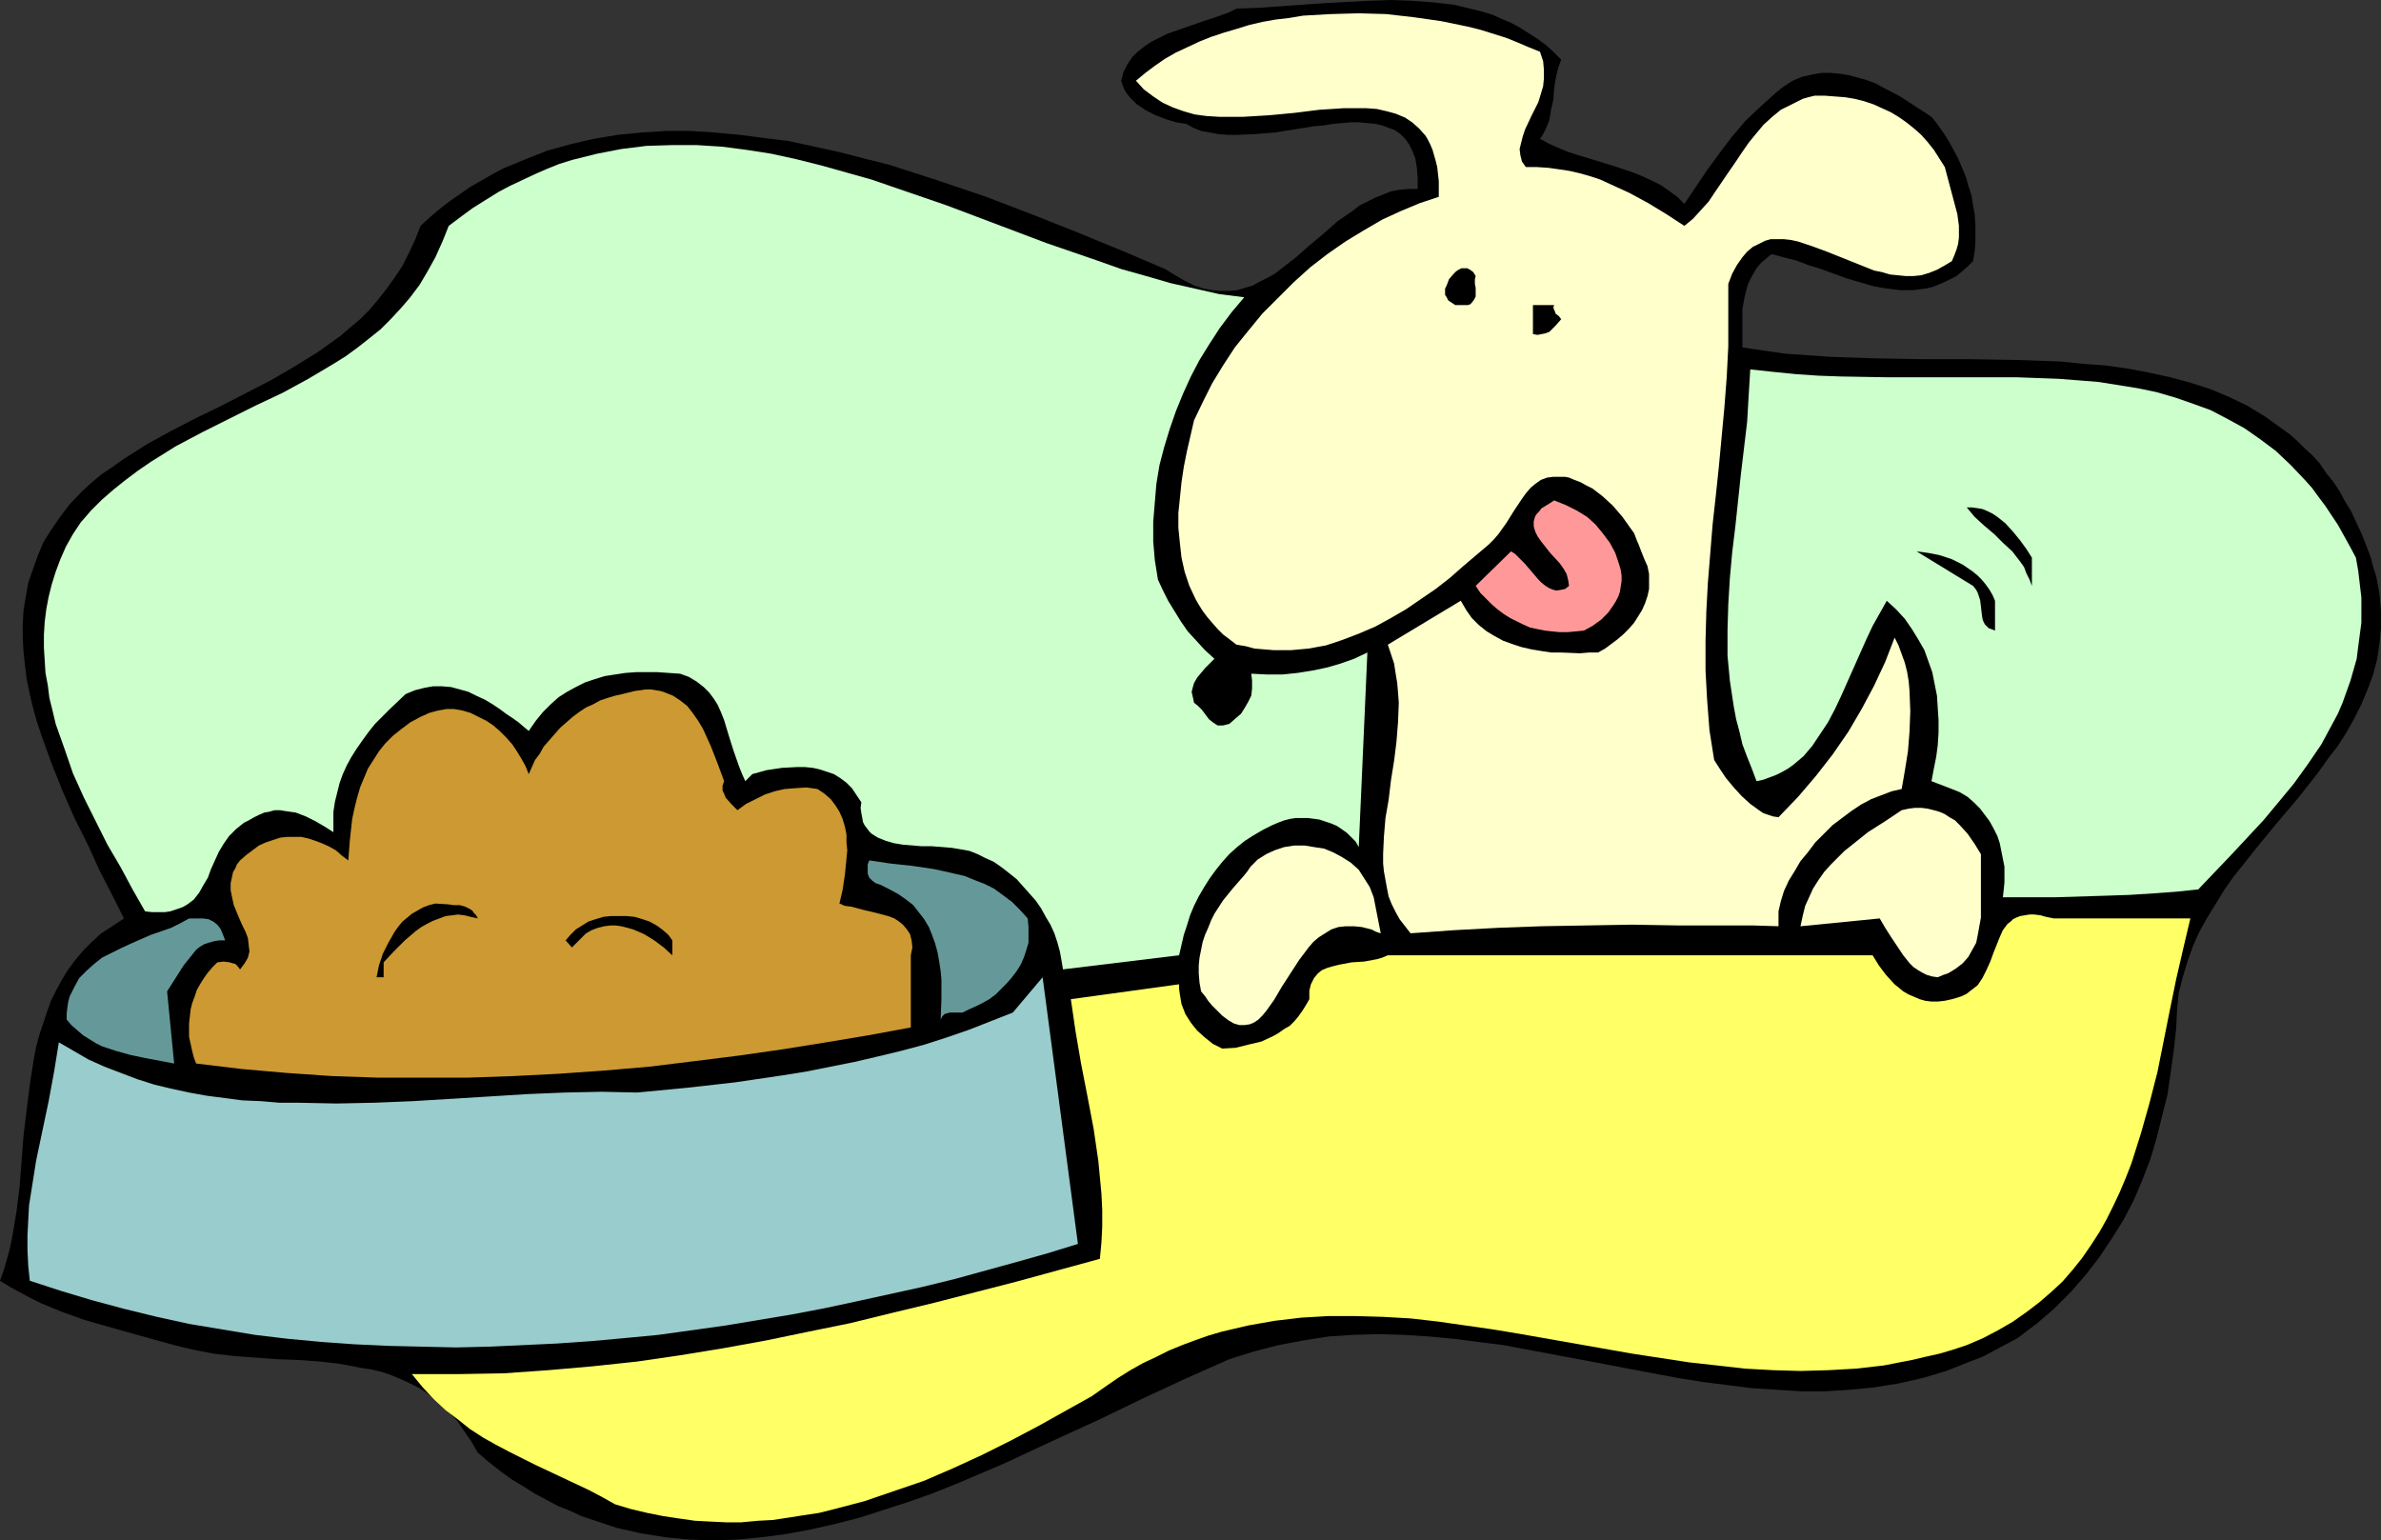
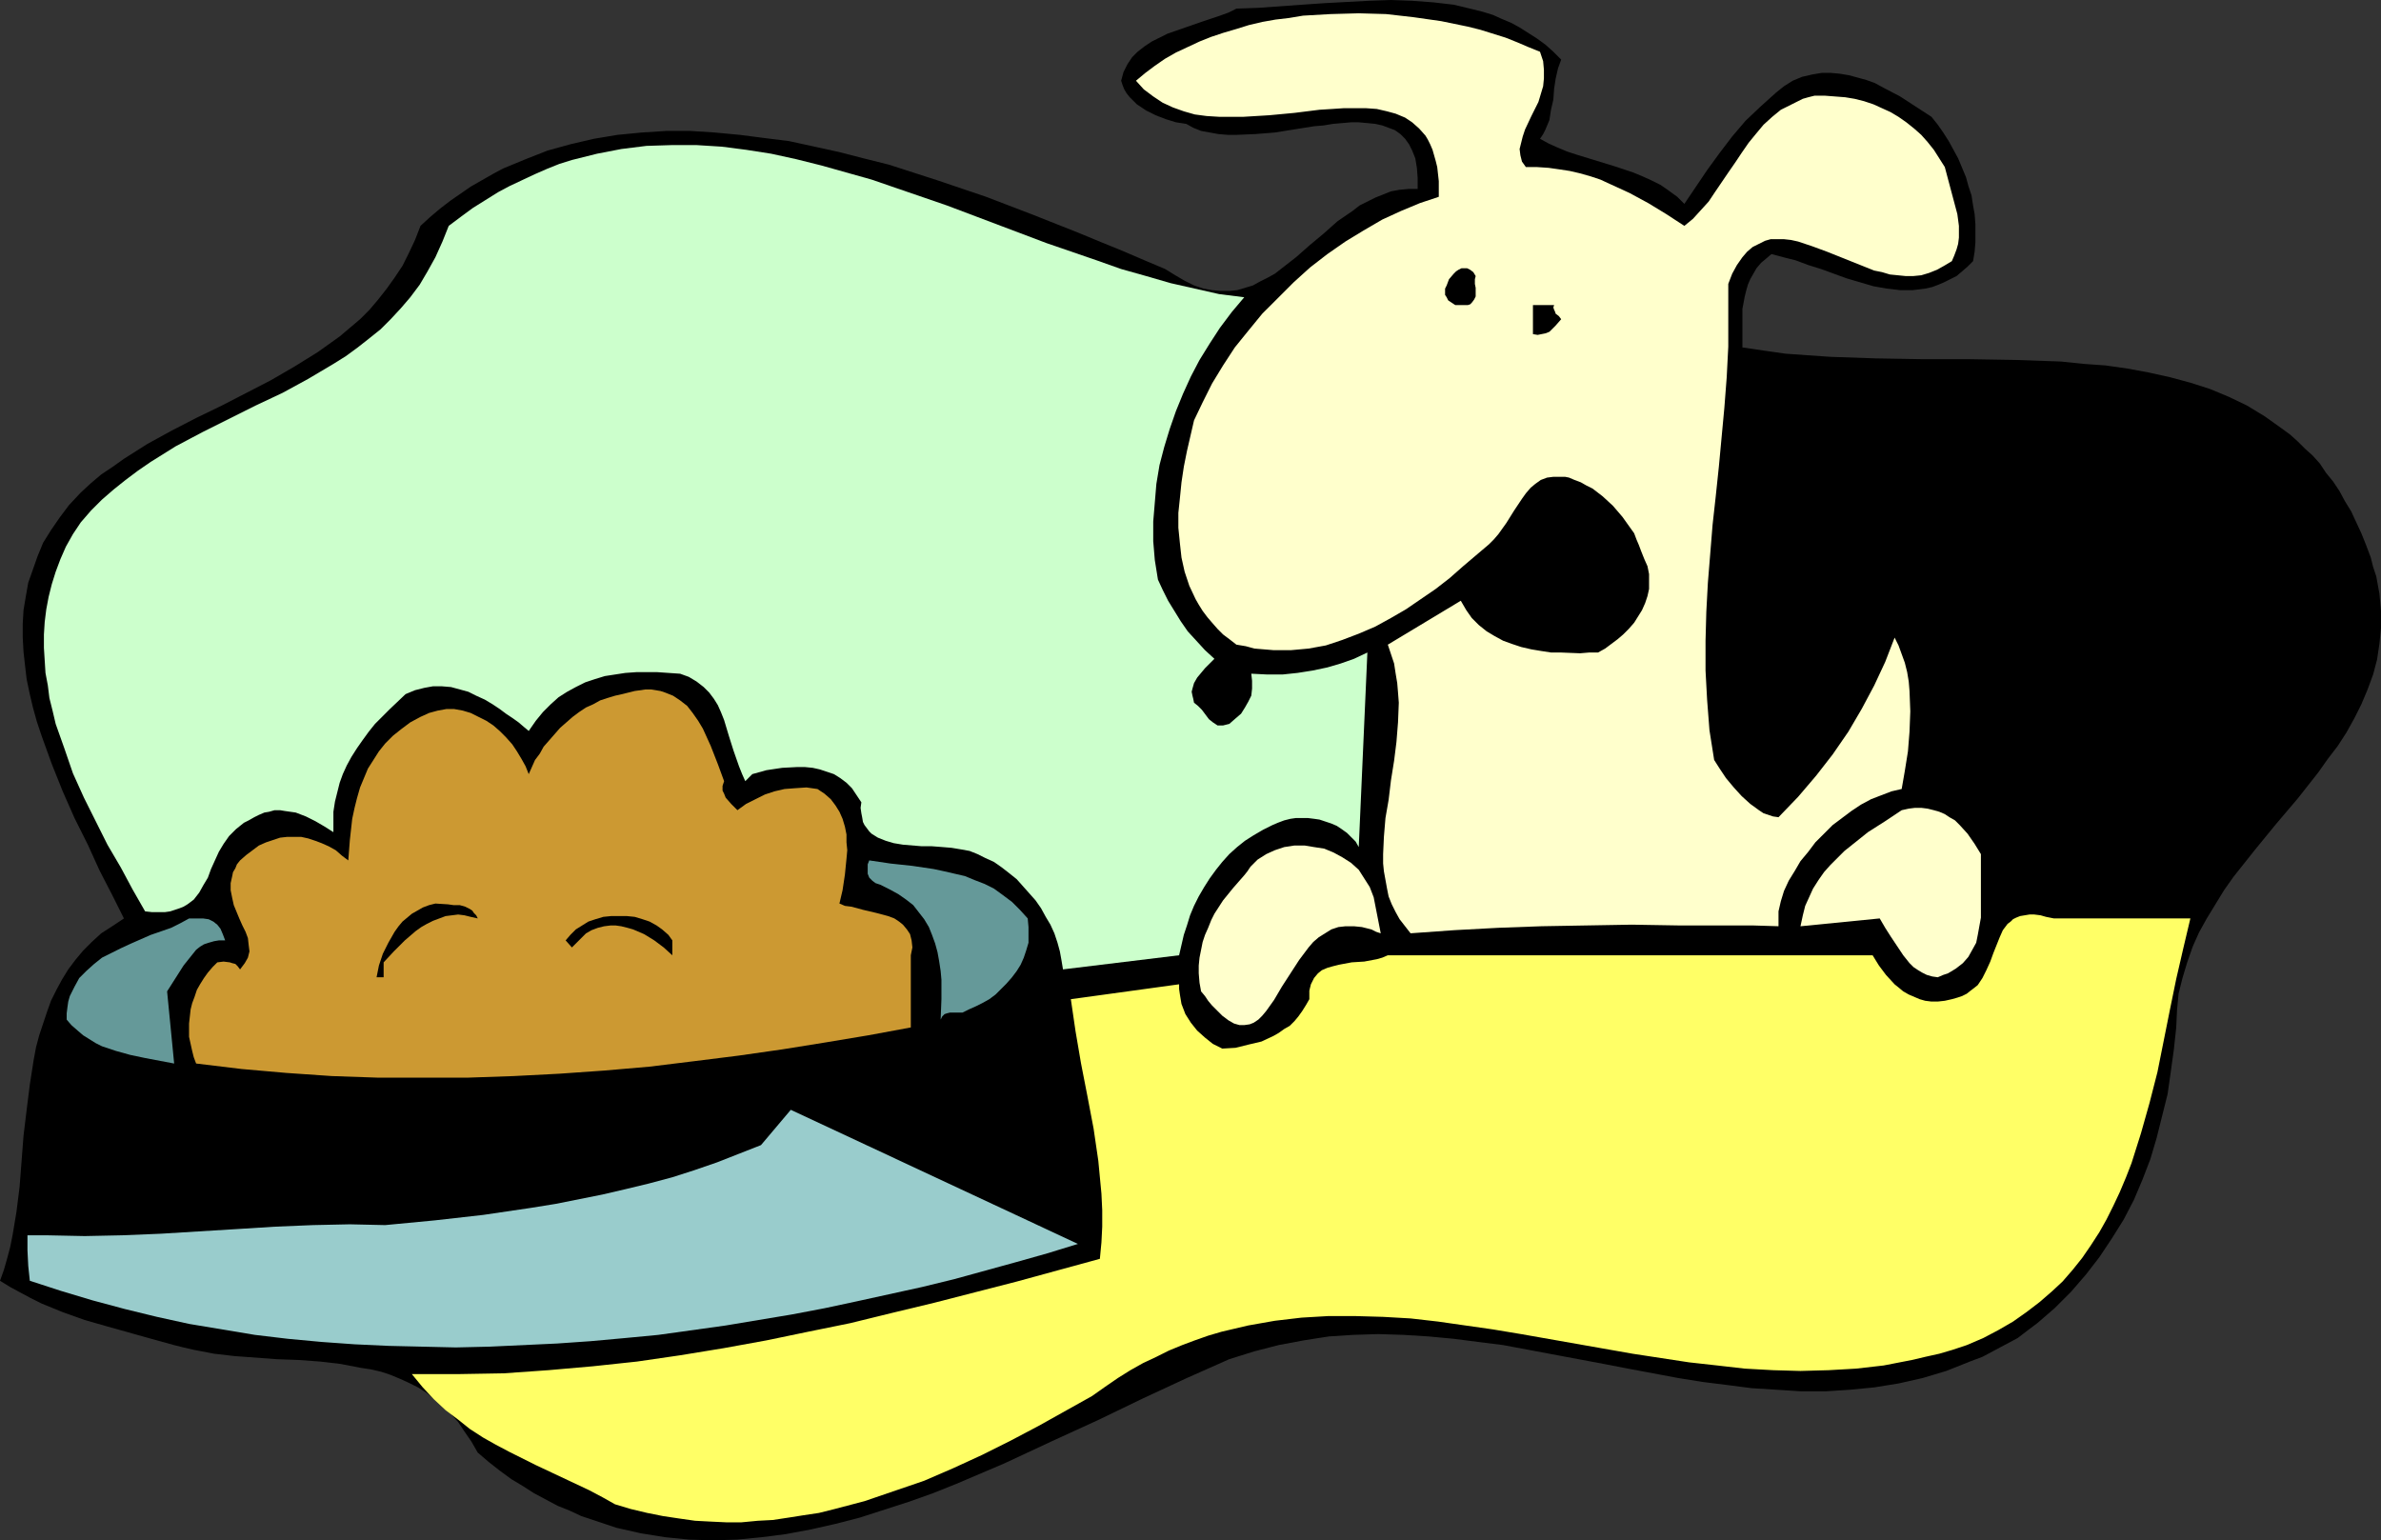
<svg xmlns="http://www.w3.org/2000/svg" xmlns:ns1="http://sodipodi.sourceforge.net/DTD/sodipodi-0.dtd" xmlns:ns2="http://www.inkscape.org/namespaces/inkscape" version="1.0" width="129.766mm" height="83.954mm" id="svg18" ns1:docname="Dog &amp; Food 03.wmf">
  <rect width="100%" height="100%" fill="#333333" stroke="none" />
  <ns1:namedview id="namedview18" pagecolor="#ffffff" bordercolor="#000000" borderopacity="0.25" ns2:showpageshadow="2" ns2:pageopacity="0.0" ns2:pagecheckerboard="0" ns2:deskcolor="#d1d1d1" ns2:document-units="mm" />
  <defs id="defs1">
    <pattern id="WMFhbasepattern" patternUnits="userSpaceOnUse" width="6" height="6" x="0" y="0" />
  </defs>
  <path style="fill:#000000;fill-opacity:1;fill-rule:evenodd;stroke:none" d="m 321.584,12.279 -0.646,1.777 -0.485,2.1 -0.323,2.1 -0.162,2.262 -0.485,2.1 -0.323,2.1 -0.808,1.939 -0.485,0.969 -0.646,0.969 1.778,0.969 1.778,0.808 1.939,0.808 1.939,0.646 7.918,2.423 3.878,1.292 1.939,0.808 1.778,0.808 1.939,0.969 1.616,1.131 1.778,1.292 1.454,1.454 4.686,-6.947 2.586,-3.554 2.586,-3.393 2.747,-3.231 3.07,-2.908 3.232,-2.908 1.616,-1.292 1.778,-1.131 1.939,-0.808 2.101,-0.485 1.939,-0.323 h 1.939 l 1.778,0.162 1.939,0.323 1.778,0.485 1.778,0.485 1.778,0.646 1.778,0.969 3.394,1.777 3.232,2.1 3.232,2.1 1.293,1.616 1.131,1.616 1.131,1.777 0.97,1.777 0.97,1.777 0.808,1.939 0.808,1.939 0.485,1.777 0.646,1.939 0.323,2.1 0.323,1.777 0.162,2.1 v 1.939 1.777 l -0.162,1.939 -0.323,1.939 -1.131,1.131 -1.131,0.969 -1.131,0.969 -1.293,0.646 -1.293,0.646 -1.131,0.485 -1.293,0.485 -1.454,0.323 -2.586,0.323 h -2.586 l -2.747,-0.323 -2.747,-0.485 -2.747,-0.808 -2.747,-0.808 -5.333,-1.939 -2.586,-0.808 -2.586,-0.969 -2.586,-0.646 -2.424,-0.646 -1.131,0.969 -0.97,0.808 -0.97,1.131 -0.646,1.131 -0.646,1.131 -0.485,1.131 -0.323,1.131 -0.323,1.292 -0.485,2.585 v 2.585 2.585 2.747 l 4.363,0.646 4.525,0.646 4.525,0.323 4.686,0.323 9.373,0.323 9.534,0.162 h 9.534 l 9.696,0.162 4.686,0.162 4.686,0.162 4.686,0.485 4.525,0.323 4.525,0.646 4.363,0.808 4.363,0.969 4.202,1.131 4.04,1.292 3.878,1.616 3.717,1.777 3.717,2.262 3.394,2.423 1.778,1.292 1.616,1.454 1.454,1.454 1.616,1.454 1.454,1.616 1.293,1.939 1.454,1.777 1.293,1.939 1.131,2.1 1.293,2.1 0.97,2.1 1.131,2.423 0.97,2.423 0.97,2.585 0.485,1.939 0.646,1.939 0.323,1.777 0.323,1.777 0.162,1.777 0.162,1.777 v 3.554 l -0.323,3.231 -0.485,3.231 -0.808,3.07 -1.131,3.07 -1.293,3.07 -1.454,2.908 -1.616,2.908 -1.778,2.747 -2.101,2.747 -1.939,2.747 -4.202,5.332 -4.525,5.332 -4.363,5.332 -4.363,5.493 -1.939,2.747 -1.778,2.908 -1.778,2.908 -1.616,2.908 -1.293,2.908 -1.131,3.231 -0.97,3.231 -0.808,3.231 -0.323,3.393 -0.162,3.554 -0.485,4.524 -0.646,4.685 -0.646,4.524 -1.131,4.524 -1.131,4.524 -1.293,4.362 -1.616,4.201 -1.778,4.201 -2.101,4.039 -2.424,3.877 -2.586,3.877 -2.747,3.554 -3.07,3.554 -3.394,3.393 -3.555,3.07 -1.939,1.454 -2.101,1.616 -2.424,1.292 -2.424,1.292 -2.424,1.292 -2.586,0.969 -2.424,0.969 -2.424,0.969 -4.848,1.454 -5.01,1.131 -5.01,0.808 -5.01,0.485 -5.01,0.323 h -5.01 l -5.01,-0.323 -5.171,-0.323 -5.01,-0.646 -5.171,-0.646 -5.01,-0.808 -10.342,-1.939 -5.01,-0.969 -5.171,-0.969 -10.342,-1.939 -5.171,-0.969 -5.171,-0.646 -5.01,-0.646 -5.171,-0.485 -5.171,-0.323 -5.171,-0.162 -5.171,0.162 -5.01,0.323 -5.171,0.808 -5.171,0.969 -5.01,1.292 -5.171,1.616 -4.363,1.939 -4.363,1.939 -9.05,4.201 -9.373,4.524 -9.534,4.362 -9.696,4.524 -9.858,4.201 -4.848,1.939 -5.01,1.777 -5.01,1.616 -5.01,1.616 -5.01,1.292 -5.01,1.131 -5.171,0.969 -5.01,0.646 -5.01,0.485 -5.01,0.162 -5.01,-0.162 -4.848,-0.485 -5.01,-0.808 -5.01,-1.131 -2.424,-0.808 -2.424,-0.808 -2.424,-0.808 -2.424,-1.131 -2.424,-0.969 -2.424,-1.292 -2.424,-1.292 -2.262,-1.454 -2.424,-1.454 -2.424,-1.777 -2.262,-1.777 -2.262,-1.939 -1.293,-2.262 -1.454,-2.1 -1.293,-1.939 -1.616,-1.777 -1.616,-1.454 -1.616,-1.454 -1.616,-1.292 -1.778,-1.131 -1.939,-0.969 -1.778,-0.808 -1.939,-0.808 -1.939,-0.646 -2.101,-0.485 -2.101,-0.323 -4.202,-0.808 -4.202,-0.485 -4.363,-0.323 -4.525,-0.162 -4.363,-0.323 -4.363,-0.323 -4.202,-0.485 -4.202,-0.808 -2.101,-0.485 -1.939,-0.485 -4.686,-1.292 -9.211,-2.585 -4.525,-1.292 -4.525,-1.616 L 8.565,268.515 6.302,267.384 4.202,266.253 2.101,265.123 0,263.83 l 0.808,-2.262 0.646,-2.262 0.646,-2.423 0.485,-2.423 0.808,-4.847 0.646,-5.17 0.808,-10.502 0.646,-5.332 0.646,-5.17 0.808,-5.17 0.485,-2.585 0.646,-2.423 0.808,-2.423 0.808,-2.423 0.808,-2.262 1.131,-2.262 1.131,-2.1 1.293,-2.1 1.454,-1.939 1.616,-1.939 1.778,-1.777 1.939,-1.777 2.262,-1.454 2.424,-1.616 -2.424,-4.847 -2.586,-5.008 -2.424,-5.332 -2.747,-5.493 -2.424,-5.493 -2.262,-5.655 -2.101,-5.816 -0.97,-2.908 -0.808,-2.908 -0.646,-2.747 -0.646,-3.07 -0.323,-2.747 -0.323,-2.908 -0.162,-2.908 v -2.908 l 0.162,-2.747 0.485,-2.908 0.485,-2.747 0.97,-2.747 0.97,-2.747 1.131,-2.747 1.616,-2.585 1.778,-2.585 1.939,-2.585 2.424,-2.585 2.101,-1.939 2.101,-1.777 2.424,-1.616 2.262,-1.616 4.848,-3.07 5.01,-2.747 5.01,-2.585 5.333,-2.585 5.01,-2.585 5.01,-2.585 5.01,-2.908 4.686,-2.908 2.262,-1.616 2.262,-1.616 2.101,-1.777 2.101,-1.777 1.939,-1.939 1.778,-2.1 1.778,-2.262 1.616,-2.262 1.616,-2.423 1.293,-2.585 1.293,-2.747 1.131,-2.908 1.939,-1.777 2.101,-1.777 2.101,-1.616 2.101,-1.454 2.101,-1.454 2.262,-1.292 2.262,-1.292 2.101,-1.131 4.686,-1.939 4.525,-1.777 4.686,-1.292 4.848,-1.131 4.848,-0.808 5.01,-0.485 5.01,-0.323 h 5.01 l 5.01,0.323 5.171,0.485 5.01,0.646 5.171,0.646 5.171,1.131 5.171,1.131 5.01,1.292 5.171,1.292 5.01,1.616 5.01,1.616 10.019,3.393 9.696,3.716 9.373,3.716 4.686,1.939 4.363,1.777 4.525,1.939 4.202,1.777 2.101,1.292 1.939,1.131 1.939,0.969 1.939,0.646 1.778,0.323 1.778,0.162 h 1.778 l 1.616,-0.162 1.616,-0.485 1.616,-0.485 1.454,-0.808 1.616,-0.808 1.454,-0.808 1.454,-1.131 2.909,-2.262 2.747,-2.423 2.909,-2.423 2.909,-2.585 3.07,-2.1 1.454,-1.131 1.616,-0.808 1.616,-0.808 1.616,-0.646 1.616,-0.646 1.778,-0.323 1.778,-0.162 h 1.939 v -2.262 l -0.162,-2.1 -0.323,-1.939 -0.646,-1.616 -0.646,-1.292 -0.808,-1.131 -0.97,-0.969 -1.131,-0.808 -1.293,-0.485 -1.293,-0.485 -1.454,-0.323 -1.616,-0.162 -1.778,-0.162 h -1.616 l -3.717,0.323 -1.939,0.323 -1.939,0.162 -4.04,0.646 -4.04,0.646 -4.04,0.323 -3.878,0.162 h -1.778 l -1.939,-0.162 -1.778,-0.323 -1.778,-0.323 -1.616,-0.646 -1.454,-0.808 -2.101,-0.323 -2.101,-0.646 -2.101,-0.808 -1.939,-0.969 -1.939,-1.292 -0.646,-0.646 -0.808,-0.808 -0.646,-0.808 -0.485,-0.808 -0.323,-0.808 -0.323,-0.969 0.485,-1.777 0.808,-1.616 0.97,-1.454 1.131,-1.131 1.454,-1.131 1.454,-0.969 1.616,-0.808 1.616,-0.808 3.717,-1.292 3.717,-1.292 3.394,-1.131 1.778,-0.646 1.616,-0.808 4.525,-0.162 4.525,-0.323 4.525,-0.323 4.686,-0.323 9.05,-0.485 L 286.516,0 l 4.363,0.162 4.363,0.323 4.202,0.485 4.04,0.969 1.939,0.485 2.101,0.646 1.778,0.808 1.939,0.808 1.778,0.969 1.778,1.131 1.778,1.131 1.778,1.292 1.616,1.454 z" id="path1" />
  <path style="fill:#ffffcc;fill-opacity:1;fill-rule:evenodd;stroke:none" d="m 317.22,10.663 0.323,0.969 0.323,0.969 0.162,1.777 v 1.777 l -0.162,1.616 -0.485,1.616 -0.485,1.616 -1.454,2.908 -1.293,2.747 -0.485,1.454 -0.323,1.292 -0.323,1.292 0.162,1.292 0.323,1.292 0.808,1.131 h 2.262 l 2.424,0.162 2.262,0.323 2.101,0.323 2.101,0.485 2.262,0.646 1.939,0.646 2.101,0.969 3.878,1.777 3.878,2.1 3.717,2.262 3.717,2.423 1.778,-1.454 1.616,-1.777 1.616,-1.777 1.293,-1.939 2.747,-4.039 1.454,-2.1 1.293,-1.939 1.454,-2.1 1.454,-1.777 1.616,-1.939 1.778,-1.616 1.778,-1.454 2.262,-1.131 2.262,-1.131 1.131,-0.323 1.293,-0.323 h 2.101 l 2.101,0.162 2.101,0.162 1.939,0.323 1.939,0.485 1.939,0.646 1.778,0.808 1.778,0.808 1.616,0.969 1.616,1.131 1.616,1.292 1.454,1.292 1.293,1.454 1.293,1.616 1.131,1.777 1.131,1.777 0.646,2.423 0.646,2.423 0.646,2.423 0.646,2.423 0.323,2.423 v 1.292 1.131 l -0.162,1.292 -0.323,1.131 -0.485,1.292 -0.485,1.131 -1.616,0.969 -1.454,0.808 -1.616,0.646 -1.616,0.485 -1.616,0.162 h -1.616 l -1.616,-0.162 -1.616,-0.162 -1.616,-0.485 -1.616,-0.323 -3.232,-1.292 -3.232,-1.292 -3.232,-1.292 -3.07,-1.131 -1.454,-0.485 -1.454,-0.485 -1.454,-0.323 -1.454,-0.162 h -1.293 -1.454 l -1.131,0.323 -1.293,0.646 -1.293,0.646 -1.131,0.969 -0.97,1.131 -1.131,1.616 -0.97,1.777 -0.808,2.1 v 6.462 6.462 l -0.323,6.301 -0.485,6.301 -1.131,12.117 -0.646,6.139 -0.646,5.816 -0.97,11.956 -0.323,5.978 -0.162,5.978 v 6.139 l 0.323,5.978 0.485,6.301 0.485,3.07 0.485,3.07 1.131,1.777 1.293,1.939 1.616,1.939 1.616,1.777 1.778,1.616 1.778,1.292 0.97,0.646 0.97,0.323 0.97,0.323 1.131,0.162 4.04,-4.201 3.717,-4.362 3.394,-4.362 3.232,-4.685 2.747,-4.685 2.586,-4.847 2.262,-4.847 1.939,-5.008 0.808,1.616 0.646,1.777 0.646,1.777 0.485,1.939 0.323,1.939 0.162,1.939 0.162,4.201 -0.162,4.201 -0.323,4.039 -0.646,4.039 -0.646,3.716 -2.101,0.485 -2.101,0.808 -2.101,0.808 -2.101,1.131 -1.939,1.292 -1.939,1.454 -1.939,1.454 -1.778,1.777 -1.778,1.777 -1.454,1.939 -1.616,1.939 -1.131,1.939 -1.293,2.1 -0.97,2.1 -0.646,2.1 -0.485,2.1 v 3.07 l -5.333,-0.162 h -5.171 -5.171 -4.848 l -9.696,-0.162 -9.373,0.162 -9.211,0.162 -8.888,0.323 -9.05,0.485 -9.05,0.646 -1.131,-1.454 -1.131,-1.454 -0.808,-1.454 -0.808,-1.616 -0.646,-1.616 -0.323,-1.616 -0.323,-1.777 -0.323,-1.777 -0.162,-1.616 v -1.939 l 0.162,-3.554 0.323,-3.877 0.646,-3.716 0.485,-4.039 0.646,-4.039 0.485,-3.877 0.323,-4.039 0.162,-4.039 -0.162,-2.1 -0.162,-1.939 -0.323,-1.939 -0.323,-2.1 -0.646,-1.939 -0.646,-1.939 15.029,-9.047 1.131,1.939 1.131,1.616 1.454,1.454 1.616,1.292 1.616,0.969 1.778,0.969 1.778,0.646 1.939,0.646 2.101,0.485 1.939,0.323 2.101,0.323 h 1.939 l 4.04,0.162 1.939,-0.162 h 1.778 l 1.454,-0.808 1.293,-0.969 1.293,-0.969 1.131,-0.969 1.131,-1.131 1.131,-1.292 0.808,-1.292 0.808,-1.292 0.646,-1.454 0.485,-1.454 0.323,-1.454 v -1.616 -1.454 l -0.323,-1.616 -0.646,-1.454 -0.646,-1.616 -0.485,-1.292 -0.485,-1.131 -0.485,-1.292 -0.808,-1.131 -1.616,-2.262 -1.939,-2.262 -2.101,-1.939 -2.101,-1.616 -1.293,-0.646 -1.131,-0.646 -1.293,-0.485 -1.131,-0.485 -0.808,-0.162 h -0.808 -1.616 l -1.293,0.162 -1.293,0.485 -1.131,0.808 -0.97,0.808 -0.97,1.131 -0.808,1.131 -1.616,2.423 -1.616,2.585 -1.616,2.262 -0.97,1.131 -0.97,0.969 -5.333,4.524 -2.747,2.423 -2.909,2.262 -3.07,2.1 -3.07,2.1 -3.07,1.777 -3.232,1.777 -3.394,1.454 -3.394,1.292 -3.394,1.131 -3.555,0.646 -3.555,0.323 h -1.939 -1.778 l -1.939,-0.162 -1.939,-0.162 -1.778,-0.485 -1.939,-0.323 -1.454,-1.131 -1.293,-0.969 -1.131,-1.131 -1.131,-1.292 -0.97,-1.131 -0.97,-1.292 -0.808,-1.292 -0.646,-1.131 -1.293,-2.747 -0.97,-2.908 -0.646,-2.908 -0.323,-2.908 -0.323,-3.231 v -3.07 l 0.323,-3.07 0.323,-3.231 0.485,-3.231 0.646,-3.231 1.454,-6.301 1.778,-3.716 1.939,-3.877 2.262,-3.716 2.424,-3.716 2.747,-3.393 2.909,-3.554 3.232,-3.231 3.232,-3.231 3.394,-3.07 3.555,-2.747 3.717,-2.585 3.717,-2.262 3.878,-2.262 3.878,-1.777 3.878,-1.616 3.878,-1.292 v -1.616 -1.616 l -0.162,-1.454 -0.162,-1.454 -0.323,-1.292 -0.323,-1.131 -0.323,-1.131 -0.485,-1.131 -0.485,-0.969 -0.485,-0.808 -1.293,-1.454 -1.454,-1.292 -1.454,-0.969 -1.939,-0.808 -1.778,-0.485 -2.101,-0.485 -2.262,-0.162 h -2.101 -2.424 l -2.424,0.162 -2.586,0.162 -5.171,0.646 -5.171,0.485 -5.333,0.323 h -2.586 -2.424 l -2.586,-0.162 -2.424,-0.323 -2.262,-0.646 -2.262,-0.808 -2.101,-0.969 -1.939,-1.292 -1.939,-1.454 -1.616,-1.777 1.939,-1.616 1.939,-1.454 2.101,-1.454 2.262,-1.292 2.424,-1.131 2.424,-1.131 2.424,-0.969 2.424,-0.808 2.747,-0.808 2.586,-0.808 2.747,-0.646 2.747,-0.485 2.747,-0.323 2.909,-0.485 5.656,-0.323 5.818,-0.162 5.656,0.162 5.656,0.646 5.656,0.808 5.494,1.131 2.586,0.646 2.586,0.808 2.586,0.808 2.424,0.969 2.262,0.969 z" id="path2" />
  <path style="fill:#ccffcc;fill-opacity:1;fill-rule:evenodd;stroke:none" d="m 256.297,61.232 -2.586,3.07 -2.424,3.231 -2.101,3.231 -2.101,3.393 -1.778,3.393 -1.616,3.554 -1.454,3.554 -1.293,3.716 -1.131,3.716 -0.97,3.716 -0.646,3.877 -0.323,3.877 -0.323,3.877 v 4.039 l 0.323,3.877 0.646,4.039 0.97,2.1 1.131,2.262 1.293,2.1 1.293,2.1 1.454,2.1 1.778,1.939 1.778,1.939 1.939,1.777 -0.97,0.969 -0.97,0.969 -0.808,0.969 -0.808,0.969 -0.646,1.131 -0.323,1.131 -0.162,0.646 0.162,0.808 0.162,0.646 0.162,0.808 0.808,0.646 0.808,0.808 1.454,1.939 0.808,0.646 0.485,0.323 0.485,0.323 h 0.485 0.646 l 0.646,-0.162 0.646,-0.162 1.293,-1.131 1.131,-0.969 0.808,-1.292 0.646,-1.131 0.646,-1.292 0.162,-1.454 v -1.616 l -0.162,-1.454 3.232,0.162 h 3.232 l 3.07,-0.323 3.07,-0.485 3.07,-0.646 2.747,-0.808 2.747,-0.969 2.747,-1.292 -1.778,40.067 -0.646,-1.131 -0.97,-0.969 -0.808,-0.808 -1.131,-0.808 -0.97,-0.646 -1.131,-0.485 -2.424,-0.808 -1.131,-0.162 -1.293,-0.162 h -1.131 -1.293 l -1.131,0.162 -1.293,0.323 -1.293,0.485 -1.131,0.485 -1.939,0.969 -1.939,1.131 -1.778,1.131 -1.616,1.292 -1.616,1.454 -1.454,1.616 -1.293,1.616 -1.293,1.777 -1.131,1.777 -1.131,1.939 -0.97,1.939 -0.808,1.939 -0.646,2.1 -0.646,1.939 -0.485,2.1 -0.485,2.1 -23.917,2.908 -0.323,-1.939 -0.323,-1.777 -0.485,-1.777 -0.646,-1.939 -0.808,-1.777 -0.97,-1.616 -0.97,-1.777 -1.131,-1.616 -1.293,-1.454 -1.293,-1.454 -1.293,-1.454 -1.616,-1.292 -1.454,-1.131 -1.616,-1.131 -1.778,-0.808 -1.616,-0.808 -1.616,-0.646 -1.778,-0.323 -1.939,-0.323 -1.939,-0.162 -2.101,-0.162 h -0.97 -1.131 l -3.878,-0.323 -1.939,-0.323 -1.616,-0.485 -1.616,-0.646 -1.293,-0.808 -0.485,-0.485 -0.485,-0.646 -0.485,-0.646 -0.323,-0.646 -0.162,-0.969 -0.162,-0.808 -0.162,-1.131 0.162,-1.131 -0.97,-1.454 -0.97,-1.454 -1.131,-1.131 -1.293,-0.969 -1.293,-0.808 -1.454,-0.485 -1.454,-0.485 -1.454,-0.323 -1.616,-0.162 h -1.616 l -3.07,0.162 -3.232,0.485 -2.909,0.808 -1.454,1.454 -0.646,-1.454 -0.646,-1.616 -1.131,-3.231 -0.97,-3.07 -0.97,-3.231 -0.646,-1.616 -0.646,-1.454 -0.808,-1.292 -0.97,-1.292 -1.131,-1.131 -1.454,-1.131 -1.616,-0.969 -1.778,-0.646 -4.686,-0.323 h -2.101 -2.262 l -2.262,0.162 -2.101,0.323 -2.101,0.323 -2.101,0.646 -1.939,0.646 -1.939,0.969 -1.778,0.969 -1.778,1.131 -1.616,1.454 -1.616,1.616 -1.454,1.777 -1.454,2.1 -0.97,-0.808 -1.131,-0.969 -1.131,-0.808 -1.454,-0.969 -1.293,-0.969 -1.454,-0.969 -1.616,-0.969 -1.778,-0.808 -1.616,-0.808 -1.778,-0.485 -1.778,-0.485 -1.939,-0.162 h -1.778 l -1.778,0.323 -1.939,0.485 -1.939,0.808 -3.232,3.07 -3.07,3.07 -1.293,1.616 -1.293,1.777 -1.131,1.616 -1.131,1.777 -0.97,1.777 -0.808,1.777 -0.646,1.777 -0.485,1.939 -0.485,1.939 -0.323,2.1 v 2.1 2.1 l -1.778,-1.131 -1.939,-1.131 -1.939,-0.969 -2.101,-0.808 -2.262,-0.323 -0.97,-0.162 h -1.131 l -1.131,0.323 -0.97,0.162 -1.131,0.485 -0.97,0.485 -1.131,0.646 -0.97,0.485 -0.808,0.646 -0.808,0.646 -1.454,1.454 -1.131,1.616 -0.97,1.616 -0.808,1.777 -0.808,1.777 -0.646,1.777 -0.97,1.616 -0.808,1.454 -1.131,1.454 -1.293,0.969 -0.808,0.485 -0.808,0.323 -0.97,0.323 -0.97,0.323 -1.131,0.162 h -1.293 -1.293 l -1.454,-0.162 -2.586,-4.524 -2.424,-4.524 -2.747,-4.685 -2.424,-4.847 -2.424,-4.847 -2.262,-5.008 -1.778,-5.17 -1.778,-5.008 -0.646,-2.747 -0.646,-2.585 -0.323,-2.585 -0.485,-2.585 -0.162,-2.585 -0.162,-2.585 v -2.747 l 0.162,-2.585 0.323,-2.585 0.485,-2.585 0.646,-2.585 0.808,-2.585 0.97,-2.585 1.131,-2.585 1.454,-2.585 1.616,-2.423 2.101,-2.423 2.262,-2.262 2.424,-2.1 2.424,-1.939 2.586,-1.939 2.586,-1.777 2.586,-1.616 2.586,-1.616 5.494,-2.908 5.494,-2.747 5.494,-2.747 5.494,-2.585 5.333,-2.908 5.171,-3.07 2.586,-1.616 2.424,-1.777 2.262,-1.777 2.424,-1.939 2.101,-2.1 2.101,-2.262 1.939,-2.262 1.939,-2.585 1.616,-2.747 1.616,-2.908 1.454,-3.231 1.293,-3.231 2.586,-1.939 2.424,-1.777 2.586,-1.616 2.586,-1.616 2.424,-1.292 5.171,-2.423 2.586,-1.131 2.424,-0.969 2.586,-0.808 2.586,-0.646 2.586,-0.646 5.01,-0.969 5.171,-0.646 5.171,-0.162 h 5.171 l 5.171,0.323 5.01,0.646 5.171,0.808 5.171,1.131 5.171,1.292 5.171,1.454 5.171,1.454 5.171,1.777 10.342,3.554 20.523,7.755 10.342,3.554 5.01,1.777 5.171,1.454 5.01,1.454 5.01,1.131 5.01,1.131 z" id="path3" />
  <path style="fill:#000000;fill-opacity:1;fill-rule:evenodd;stroke:none" d="m 303.969,56.87 -0.162,0.646 v 0.969 l 0.162,0.808 v 0.969 0.808 l -0.323,0.646 -0.485,0.646 -0.323,0.323 -0.485,0.162 h -1.293 -1.293 l -0.485,-0.323 -0.485,-0.323 -0.485,-0.323 -0.323,-0.646 -0.323,-0.485 v -0.646 -0.646 l 0.323,-0.646 0.485,-1.292 0.97,-1.131 0.485,-0.485 0.485,-0.323 0.646,-0.323 h 0.485 0.646 l 0.646,0.323 0.646,0.485 z" id="path4" />
  <path style="fill:#000000;fill-opacity:1;fill-rule:evenodd;stroke:none" d="m 320.129,62.847 -0.162,0.485 0.162,0.485 0.162,0.323 0.162,0.485 0.646,0.485 0.485,0.646 -1.131,1.292 -0.646,0.646 -0.646,0.646 -0.808,0.323 -0.808,0.162 -0.808,0.162 -0.97,-0.162 v -5.978 z" id="path5" />
-   <path style="fill:#ccffcc;fill-opacity:1;fill-rule:evenodd;stroke:none" d="m 485.284,114.87 0.485,2.747 0.323,2.747 0.323,2.747 v 2.585 2.585 l -0.323,2.423 -0.323,2.423 -0.323,2.585 -0.646,2.262 -0.646,2.262 -1.616,4.524 -0.97,2.262 -1.131,2.1 -2.262,4.201 -2.747,4.039 -2.909,4.039 -3.07,3.716 -3.232,3.877 -6.626,7.109 -6.787,7.109 -4.686,0.485 -4.525,0.323 -5.01,0.323 -4.848,0.162 -5.171,0.162 -5.171,0.162 h -5.333 -5.494 l 0.162,-1.454 0.162,-1.616 v -1.616 -1.616 l -0.323,-1.616 -0.323,-1.616 -0.323,-1.616 -0.485,-1.454 -0.808,-1.616 -0.808,-1.454 -0.97,-1.292 -0.97,-1.292 -1.293,-1.292 -1.293,-1.131 -1.616,-0.969 -1.616,-0.646 -4.202,-1.616 0.485,-2.585 0.485,-2.423 0.323,-2.423 0.162,-2.585 v -2.585 l -0.162,-2.423 -0.162,-2.585 -0.485,-2.423 -0.485,-2.423 -0.808,-2.262 -0.808,-2.262 -1.293,-2.262 -1.293,-2.1 -1.454,-2.1 -1.778,-1.939 -1.939,-1.777 -1.454,2.585 -1.454,2.585 -1.293,2.747 -1.293,2.908 -1.293,2.908 -1.293,2.908 -1.293,2.908 -1.293,2.747 -1.454,2.747 -1.616,2.423 -1.616,2.423 -1.778,2.1 -2.101,1.777 -1.131,0.808 -1.131,0.646 -1.293,0.646 -1.293,0.485 -1.293,0.485 -1.454,0.323 -0.97,-2.585 -0.97,-2.423 -0.97,-2.585 -0.646,-2.747 -0.646,-2.423 -0.485,-2.585 -0.808,-5.332 -0.485,-5.17 v -5.332 l 0.162,-5.332 0.323,-5.332 0.485,-5.332 0.646,-5.332 1.131,-10.663 1.293,-10.825 0.323,-5.493 0.323,-5.332 4.525,0.485 4.848,0.485 4.686,0.323 4.525,0.162 9.373,0.162 h 18.099 8.726 l 4.363,0.162 4.363,0.162 4.202,0.323 4.04,0.323 4.04,0.646 4.04,0.646 3.878,0.808 3.878,1.131 3.717,1.292 3.555,1.292 3.394,1.777 3.555,1.939 3.232,2.262 3.232,2.423 3.07,2.908 2.909,3.07 1.454,1.616 1.293,1.777 1.454,1.939 1.293,1.939 1.293,1.939 2.424,4.362 z" id="path6" />
-   <path style="fill:#ff9999;fill-opacity:1;fill-rule:evenodd;stroke:none" d="m 333.542,116.324 0.323,1.131 0.162,1.131 v 1.131 l -0.162,0.969 -0.162,1.131 -0.323,0.969 -0.485,0.969 -0.485,0.808 -1.131,1.616 -1.454,1.454 -1.778,1.292 -1.778,0.969 -1.616,0.162 -1.778,0.162 h -1.616 l -1.616,-0.162 -1.454,-0.162 -1.616,-0.323 -1.454,-0.323 -1.454,-0.646 -1.293,-0.646 -1.293,-0.646 -1.293,-0.808 -1.293,-0.969 -1.131,-0.969 -1.131,-1.131 -1.293,-1.292 -0.97,-1.454 7.272,-7.109 0.808,0.485 0.646,0.646 1.454,1.454 2.747,3.231 0.646,0.646 0.808,0.646 0.808,0.485 0.808,0.323 0.646,0.162 0.97,-0.162 0.808,-0.162 0.808,-0.646 -0.162,-1.131 -0.323,-1.292 -0.646,-1.131 -0.808,-1.131 -1.939,-2.1 -1.778,-2.262 -0.808,-1.131 -0.485,-0.969 -0.323,-1.131 v -0.969 l 0.162,-0.646 0.162,-0.485 0.323,-0.485 0.485,-0.485 0.485,-0.646 0.808,-0.485 0.808,-0.485 0.97,-0.646 2.424,0.969 2.262,1.131 2.101,1.292 1.778,1.616 1.454,1.777 1.454,1.939 1.131,2.1 z" id="path7" />
  <path style="fill:#000000;fill-opacity:1;fill-rule:evenodd;stroke:none" d="m 418.544,114.87 v 5.816 l -0.485,-1.292 -0.646,-1.292 -0.485,-1.292 -0.808,-1.131 -1.616,-2.1 -1.939,-1.777 -1.778,-1.777 -2.101,-1.777 -1.939,-1.777 -1.616,-1.939 h 1.131 l 1.131,0.162 0.97,0.162 1.131,0.485 0.97,0.485 0.97,0.646 1.616,1.292 1.616,1.777 1.454,1.777 1.293,1.777 z" id="path8" />
  <path style="fill:#000000;fill-opacity:1;fill-rule:evenodd;stroke:none" d="m 410.948,123.756 v 6.139 l -0.808,-0.323 -0.485,-0.162 -0.485,-0.485 -0.323,-0.323 -0.323,-0.646 -0.162,-0.485 -0.162,-1.131 -0.162,-1.454 -0.162,-1.292 -0.485,-1.454 -0.323,-0.646 -0.646,-0.808 -11.635,-7.109 2.424,0.323 2.424,0.485 2.424,0.808 2.262,1.131 2.101,1.454 0.97,0.808 0.808,0.808 0.808,0.969 0.808,1.131 0.646,1.131 z" id="path9" />
  <path style="fill:#cc9932;fill-opacity:1;fill-rule:evenodd;stroke:none" d="m 149.157,160.915 -0.323,0.969 v 0.969 l 0.323,0.646 0.323,0.808 1.131,1.292 1.293,1.292 1.778,-1.292 1.939,-0.969 1.939,-0.969 1.939,-0.646 2.101,-0.485 2.101,-0.162 2.424,-0.162 2.262,0.323 1.454,0.969 1.293,1.131 0.97,1.292 0.808,1.292 0.646,1.454 0.485,1.616 0.323,1.616 v 1.616 l 0.162,1.616 -0.162,1.777 -0.323,3.231 -0.485,3.231 -0.646,2.747 1.131,0.485 1.293,0.162 2.424,0.646 2.747,0.646 2.424,0.646 1.293,0.485 0.97,0.646 0.808,0.646 0.808,0.969 0.646,0.969 0.323,1.292 0.162,1.454 -0.323,1.616 v 14.864 l -8.726,1.616 -8.726,1.454 -9.05,1.454 -9.05,1.292 -9.05,1.131 -9.211,1.131 -9.373,0.808 -9.211,0.646 -9.373,0.485 -9.373,0.323 h -9.373 -9.373 l -9.373,-0.323 -9.373,-0.646 -9.211,-0.808 -9.373,-1.131 -0.485,-1.292 -0.323,-1.292 -0.323,-1.454 -0.323,-1.454 v -1.454 -1.292 l 0.162,-1.454 0.162,-1.454 0.323,-1.292 0.485,-1.292 0.485,-1.454 0.646,-1.131 0.808,-1.292 0.808,-1.131 0.97,-1.131 0.97,-0.969 1.293,-0.162 1.293,0.162 0.485,0.162 0.646,0.162 0.485,0.485 0.485,0.646 0.485,-0.646 0.485,-0.646 0.646,-1.131 0.323,-1.292 -0.162,-1.292 -0.162,-1.454 -0.485,-1.292 -0.646,-1.292 -0.646,-1.454 -1.131,-2.747 -0.323,-1.454 -0.323,-1.616 v -1.454 l 0.323,-1.454 0.162,-0.808 0.485,-0.808 0.323,-0.808 0.646,-0.808 1.293,-1.131 1.293,-0.969 1.293,-0.969 1.454,-0.646 1.454,-0.485 1.454,-0.485 1.454,-0.162 h 1.454 1.454 l 1.454,0.323 1.454,0.485 1.293,0.485 1.454,0.646 1.454,0.808 1.293,1.131 1.293,0.969 0.323,-4.201 0.485,-4.362 0.485,-2.262 0.485,-1.939 0.646,-2.262 0.808,-1.939 0.808,-1.939 1.131,-1.777 1.131,-1.777 1.293,-1.616 1.616,-1.616 1.616,-1.292 1.939,-1.454 2.101,-1.131 1.778,-0.808 1.778,-0.485 1.778,-0.323 h 1.616 l 1.778,0.323 1.616,0.485 1.616,0.808 1.616,0.808 1.454,0.969 1.293,1.131 1.293,1.292 1.293,1.454 0.97,1.454 0.97,1.616 0.808,1.454 0.646,1.616 0.646,-1.454 0.646,-1.454 0.97,-1.292 0.808,-1.454 1.131,-1.292 2.262,-2.585 1.293,-1.131 1.293,-1.131 1.293,-0.969 1.454,-0.969 1.454,-0.646 1.454,-0.808 1.454,-0.485 1.616,-0.485 1.454,-0.323 1.293,-0.323 1.293,-0.323 1.131,-0.162 1.131,-0.162 h 1.131 l 0.97,0.162 0.97,0.162 0.97,0.323 1.616,0.646 1.454,0.969 1.454,1.131 1.131,1.454 1.131,1.616 0.97,1.616 0.808,1.777 0.808,1.777 1.454,3.716 z" id="path10" />
  <path style="fill:#ffffcc;fill-opacity:1;fill-rule:evenodd;stroke:none" d="m 408.04,175.941 v 3.554 3.877 3.716 1.939 l -0.323,1.777 -0.323,1.777 -0.323,1.616 -0.808,1.454 -0.808,1.454 -1.131,1.292 -1.454,1.131 -0.808,0.485 -0.808,0.485 -0.97,0.323 -1.131,0.485 -1.131,-0.162 -1.131,-0.323 -0.97,-0.485 -0.808,-0.485 -0.97,-0.646 -0.808,-0.808 -1.293,-1.616 -1.293,-1.939 -1.293,-1.939 -1.131,-1.777 -1.131,-1.939 -16.322,1.616 0.485,-2.262 0.485,-1.939 0.808,-1.777 0.808,-1.777 1.131,-1.777 1.131,-1.616 1.293,-1.454 1.454,-1.454 1.454,-1.454 1.616,-1.292 3.232,-2.585 3.555,-2.262 3.394,-2.262 1.454,-0.323 1.293,-0.162 h 1.293 l 1.293,0.162 1.293,0.323 1.131,0.323 1.131,0.485 0.97,0.646 1.131,0.646 0.97,0.969 1.616,1.777 1.454,2.1 z" id="path11" />
  <path style="fill:#ffffcc;fill-opacity:1;fill-rule:evenodd;stroke:none" d="m 282.961,184.826 1.454,7.432 -0.97,-0.323 -0.97,-0.485 -1.939,-0.485 -1.616,-0.162 h -1.778 l -1.454,0.162 -1.454,0.485 -1.293,0.808 -1.293,0.808 -1.131,0.969 -0.97,1.131 -0.97,1.292 -0.97,1.292 -1.778,2.747 -1.778,2.747 -1.616,2.747 -0.808,1.131 -0.808,1.131 -0.808,0.969 -0.808,0.808 -0.97,0.646 -0.808,0.323 -1.131,0.162 h -0.97 l -1.131,-0.323 -1.131,-0.646 -1.293,-0.969 -0.646,-0.646 -0.646,-0.646 -0.808,-0.808 -0.808,-0.969 -0.646,-0.969 -0.808,-0.969 -0.323,-1.777 -0.162,-1.939 v -1.616 l 0.162,-1.616 0.323,-1.616 0.323,-1.616 0.485,-1.454 0.646,-1.454 0.646,-1.616 0.646,-1.292 1.778,-2.747 2.101,-2.585 2.262,-2.585 0.646,-0.808 0.646,-0.969 1.454,-1.454 1.778,-1.131 1.778,-0.808 1.939,-0.646 2.101,-0.323 h 2.101 l 1.939,0.323 2.101,0.323 1.939,0.808 1.778,0.969 1.778,1.131 1.616,1.454 1.131,1.777 1.131,1.777 z" id="path12" />
  <path style="fill:#659999;fill-opacity:1;fill-rule:evenodd;stroke:none" d="m 211.696,189.189 0.162,1.777 v 1.616 1.616 l -0.485,1.616 -0.485,1.454 -0.646,1.454 -0.808,1.292 -0.97,1.292 -1.131,1.292 -1.131,1.131 -1.131,1.131 -1.293,0.969 -1.454,0.808 -1.293,0.646 -1.454,0.646 -1.293,0.646 h -1.293 -1.293 l -0.646,0.162 -0.485,0.162 -0.485,0.485 -0.323,0.646 0.162,-4.201 v -4.039 l -0.162,-1.777 -0.323,-2.1 -0.323,-1.777 -0.485,-1.777 -0.646,-1.777 -0.646,-1.616 -0.97,-1.616 -1.131,-1.454 -1.131,-1.454 -1.454,-1.131 -1.616,-1.131 -1.778,-0.969 -1.939,-0.969 -0.97,-0.323 -0.646,-0.485 -0.646,-0.646 -0.323,-0.808 v -0.485 -0.646 -0.808 l 0.323,-0.808 4.363,0.646 4.525,0.485 4.363,0.646 2.262,0.485 2.101,0.485 2.101,0.485 1.939,0.808 2.101,0.808 1.939,0.969 1.778,1.292 1.939,1.454 1.616,1.616 z" id="path13" />
  <path style="fill:#000000;fill-opacity:1;fill-rule:evenodd;stroke:none" d="m 98.414,189.189 -1.454,-0.323 -1.293,-0.323 -1.293,-0.162 -1.293,0.162 -1.293,0.162 -1.293,0.485 -1.293,0.485 -1.293,0.646 -1.131,0.646 -1.131,0.808 -2.262,1.939 -2.262,2.262 -2.101,2.262 v 3.07 h -1.454 l 0.485,-2.423 0.808,-2.423 1.131,-2.262 1.293,-2.262 0.808,-1.131 0.808,-0.969 0.97,-0.808 0.97,-0.808 1.131,-0.646 1.131,-0.646 1.293,-0.485 1.293,-0.323 2.586,0.162 1.131,0.162 h 1.293 l 1.131,0.323 0.97,0.485 0.485,0.323 0.323,0.485 0.485,0.485 z" id="path14" />
  <path style="fill:#659999;fill-opacity:1;fill-rule:evenodd;stroke:none" d="m 46.379,193.712 h -1.293 l -0.97,0.162 -1.131,0.323 -0.97,0.323 -0.808,0.485 -0.808,0.646 -1.293,1.616 -1.293,1.616 -1.131,1.777 -1.131,1.777 -1.131,1.777 1.454,14.864 -5.979,-1.131 -3.07,-0.646 -2.909,-0.808 -2.909,-0.969 -1.293,-0.646 -1.293,-0.808 -1.293,-0.808 -1.131,-0.969 -1.293,-1.131 -0.97,-1.131 v -1.292 l 0.162,-1.292 0.162,-1.131 0.323,-1.131 0.485,-0.969 0.485,-0.969 0.97,-1.777 1.454,-1.454 1.616,-1.454 1.616,-1.292 1.939,-0.969 1.939,-0.969 2.101,-0.969 4.04,-1.777 4.202,-1.454 1.939,-0.969 1.778,-0.969 h 1.616 1.293 l 1.131,0.162 0.97,0.485 0.808,0.646 0.646,0.808 0.485,1.131 z" id="path15" />
  <path style="fill:#000000;fill-opacity:1;fill-rule:evenodd;stroke:none" d="m 138.491,193.712 v 3.07 l -1.778,-1.616 -1.939,-1.454 -2.101,-1.292 -1.131,-0.485 -1.131,-0.485 -1.131,-0.323 -1.293,-0.323 -1.131,-0.162 h -1.131 l -1.293,0.162 -1.293,0.323 -1.293,0.485 -1.131,0.646 -2.909,2.908 -1.293,-1.454 0.97,-1.131 1.131,-1.131 1.293,-0.808 1.293,-0.808 1.454,-0.485 1.616,-0.485 1.616,-0.162 h 1.616 1.616 l 1.616,0.162 1.616,0.485 1.454,0.485 1.454,0.808 1.131,0.808 1.293,1.131 z" id="path16" />
  <path style="fill:#ffff66;fill-opacity:1;fill-rule:evenodd;stroke:none" d="m 451.187,189.189 -1.454,6.139 -1.454,6.301 -1.293,6.301 -1.293,6.462 -1.293,6.462 -1.616,6.301 -1.778,6.301 -0.97,3.07 -0.97,3.07 -1.131,2.908 -1.293,3.07 -1.293,2.747 -1.454,2.908 -1.454,2.585 -1.778,2.747 -1.778,2.585 -1.939,2.423 -2.101,2.423 -2.262,2.1 -2.424,2.1 -2.747,2.1 -2.747,1.939 -3.07,1.777 -3.07,1.616 -3.394,1.454 -2.909,0.969 -2.747,0.808 -2.909,0.646 -2.747,0.646 -5.818,1.131 -5.656,0.646 -5.656,0.323 -5.818,0.162 -5.656,-0.162 -5.818,-0.323 -5.656,-0.646 -5.818,-0.646 -11.635,-1.777 -22.947,-4.039 -5.818,-0.969 -5.656,-0.808 -5.656,-0.808 -5.656,-0.646 -5.656,-0.323 -5.656,-0.162 h -5.656 l -5.494,0.323 -5.494,0.646 -5.494,0.969 -2.747,0.646 -2.747,0.646 -2.747,0.808 -2.747,0.969 -2.586,0.969 -2.747,1.131 -2.586,1.292 -2.747,1.292 -2.586,1.454 -2.586,1.616 -2.586,1.777 -2.747,1.939 -5.494,3.07 -5.494,3.07 -5.818,3.07 -5.818,2.908 -5.979,2.747 -5.979,2.585 -6.141,2.1 -6.141,2.1 -6.141,1.616 -3.232,0.808 -3.232,0.485 -3.07,0.485 -3.232,0.485 -3.07,0.162 -3.394,0.323 h -3.07 l -3.394,-0.162 -3.07,-0.162 -3.394,-0.485 -3.232,-0.485 -3.232,-0.646 -3.394,-0.808 -3.232,-0.969 -2.586,-1.454 -2.747,-1.454 -5.494,-2.585 -5.494,-2.585 -5.494,-2.747 -2.747,-1.454 -2.586,-1.454 -2.747,-1.777 -2.424,-1.939 -2.586,-1.939 -2.424,-2.262 -2.262,-2.423 -2.262,-2.747 h 9.534 l 9.373,-0.162 9.211,-0.646 9.211,-0.808 9.05,-0.969 8.888,-1.292 8.888,-1.454 8.888,-1.616 8.565,-1.777 8.726,-1.777 8.565,-2.1 8.726,-2.1 16.968,-4.362 17.13,-4.685 0.323,-3.393 0.162,-3.231 v -3.393 l -0.162,-3.393 -0.323,-3.393 -0.323,-3.393 -0.97,-6.624 -1.293,-6.786 -1.293,-6.624 -1.131,-6.624 -0.97,-6.624 22.301,-3.07 v 0.969 l 0.162,1.131 0.162,0.969 0.162,0.969 0.808,2.1 1.131,1.777 1.293,1.616 1.616,1.454 1.616,1.292 1.939,0.969 2.747,-0.162 2.586,-0.646 2.747,-0.646 2.424,-1.131 1.131,-0.646 1.131,-0.808 1.131,-0.646 0.97,-0.969 0.808,-0.969 0.808,-1.131 0.808,-1.292 0.646,-1.131 v -0.969 -0.808 l 0.323,-1.292 0.646,-1.292 0.808,-0.969 0.808,-0.646 1.131,-0.485 1.131,-0.323 1.293,-0.323 2.586,-0.485 2.586,-0.162 2.586,-0.485 1.131,-0.323 1.131,-0.485 h 99.869 l 1.293,2.1 1.454,1.939 1.778,1.939 0.808,0.646 0.97,0.808 1.131,0.646 1.131,0.485 1.131,0.485 1.131,0.323 1.293,0.162 h 1.293 l 1.454,-0.162 1.454,-0.323 1.131,-0.323 0.97,-0.323 0.97,-0.485 0.808,-0.646 0.646,-0.485 0.808,-0.646 0.97,-1.454 0.808,-1.616 0.808,-1.777 0.646,-1.777 0.646,-1.616 0.646,-1.616 0.646,-1.454 0.97,-1.292 0.646,-0.485 0.485,-0.485 0.646,-0.323 0.808,-0.323 0.97,-0.162 0.97,-0.162 h 0.97 l 1.293,0.162 1.131,0.323 1.616,0.323 z" id="path17" />
-   <path style="fill:#99cccc;fill-opacity:1;fill-rule:evenodd;stroke:none" d="m 222.038,256.237 -6.302,1.939 -6.302,1.777 -6.464,1.777 -6.464,1.777 -6.626,1.616 -6.626,1.454 -6.626,1.454 -6.787,1.454 -6.787,1.292 -6.787,1.131 -6.787,1.131 -6.949,0.969 -6.949,0.969 -6.787,0.646 -7.11,0.646 -6.949,0.485 -6.949,0.323 -6.949,0.323 -6.949,0.162 -6.949,-0.162 -6.949,-0.162 -6.949,-0.323 -6.787,-0.485 -6.949,-0.646 -6.787,-0.808 -6.787,-1.131 -6.787,-1.131 -6.626,-1.454 -6.626,-1.616 -6.626,-1.777 -6.464,-1.939 -6.464,-2.1 -0.323,-3.07 -0.162,-3.231 v -3.07 l 0.162,-3.07 0.162,-3.07 0.485,-3.07 0.97,-6.139 1.293,-6.139 1.293,-6.139 1.131,-6.139 0.97,-5.978 3.07,1.777 3.07,1.777 3.232,1.454 3.394,1.292 3.394,1.292 3.555,1.131 3.394,0.808 3.717,0.808 3.555,0.646 3.717,0.485 3.717,0.485 3.878,0.162 3.717,0.323 h 3.878 l 7.918,0.162 7.757,-0.162 7.918,-0.323 15.837,-0.969 7.757,-0.485 7.757,-0.323 7.595,-0.162 7.272,0.162 10.181,-0.969 10.019,-1.131 9.858,-1.454 5.01,-0.808 4.848,-0.969 4.848,-0.969 4.848,-1.131 4.686,-1.131 4.848,-1.292 4.525,-1.454 4.686,-1.616 4.525,-1.777 4.525,-1.777 6.141,-7.27 z" id="path18" />
+   <path style="fill:#99cccc;fill-opacity:1;fill-rule:evenodd;stroke:none" d="m 222.038,256.237 -6.302,1.939 -6.302,1.777 -6.464,1.777 -6.464,1.777 -6.626,1.616 -6.626,1.454 -6.626,1.454 -6.787,1.454 -6.787,1.292 -6.787,1.131 -6.787,1.131 -6.949,0.969 -6.949,0.969 -6.787,0.646 -7.11,0.646 -6.949,0.485 -6.949,0.323 -6.949,0.323 -6.949,0.162 -6.949,-0.162 -6.949,-0.162 -6.949,-0.323 -6.787,-0.485 -6.949,-0.646 -6.787,-0.808 -6.787,-1.131 -6.787,-1.131 -6.626,-1.454 -6.626,-1.616 -6.626,-1.777 -6.464,-1.939 -6.464,-2.1 -0.323,-3.07 -0.162,-3.231 v -3.07 h 3.878 l 7.918,0.162 7.757,-0.162 7.918,-0.323 15.837,-0.969 7.757,-0.485 7.757,-0.323 7.595,-0.162 7.272,0.162 10.181,-0.969 10.019,-1.131 9.858,-1.454 5.01,-0.808 4.848,-0.969 4.848,-0.969 4.848,-1.131 4.686,-1.131 4.848,-1.292 4.525,-1.454 4.686,-1.616 4.525,-1.777 4.525,-1.777 6.141,-7.27 z" id="path18" />
</svg>